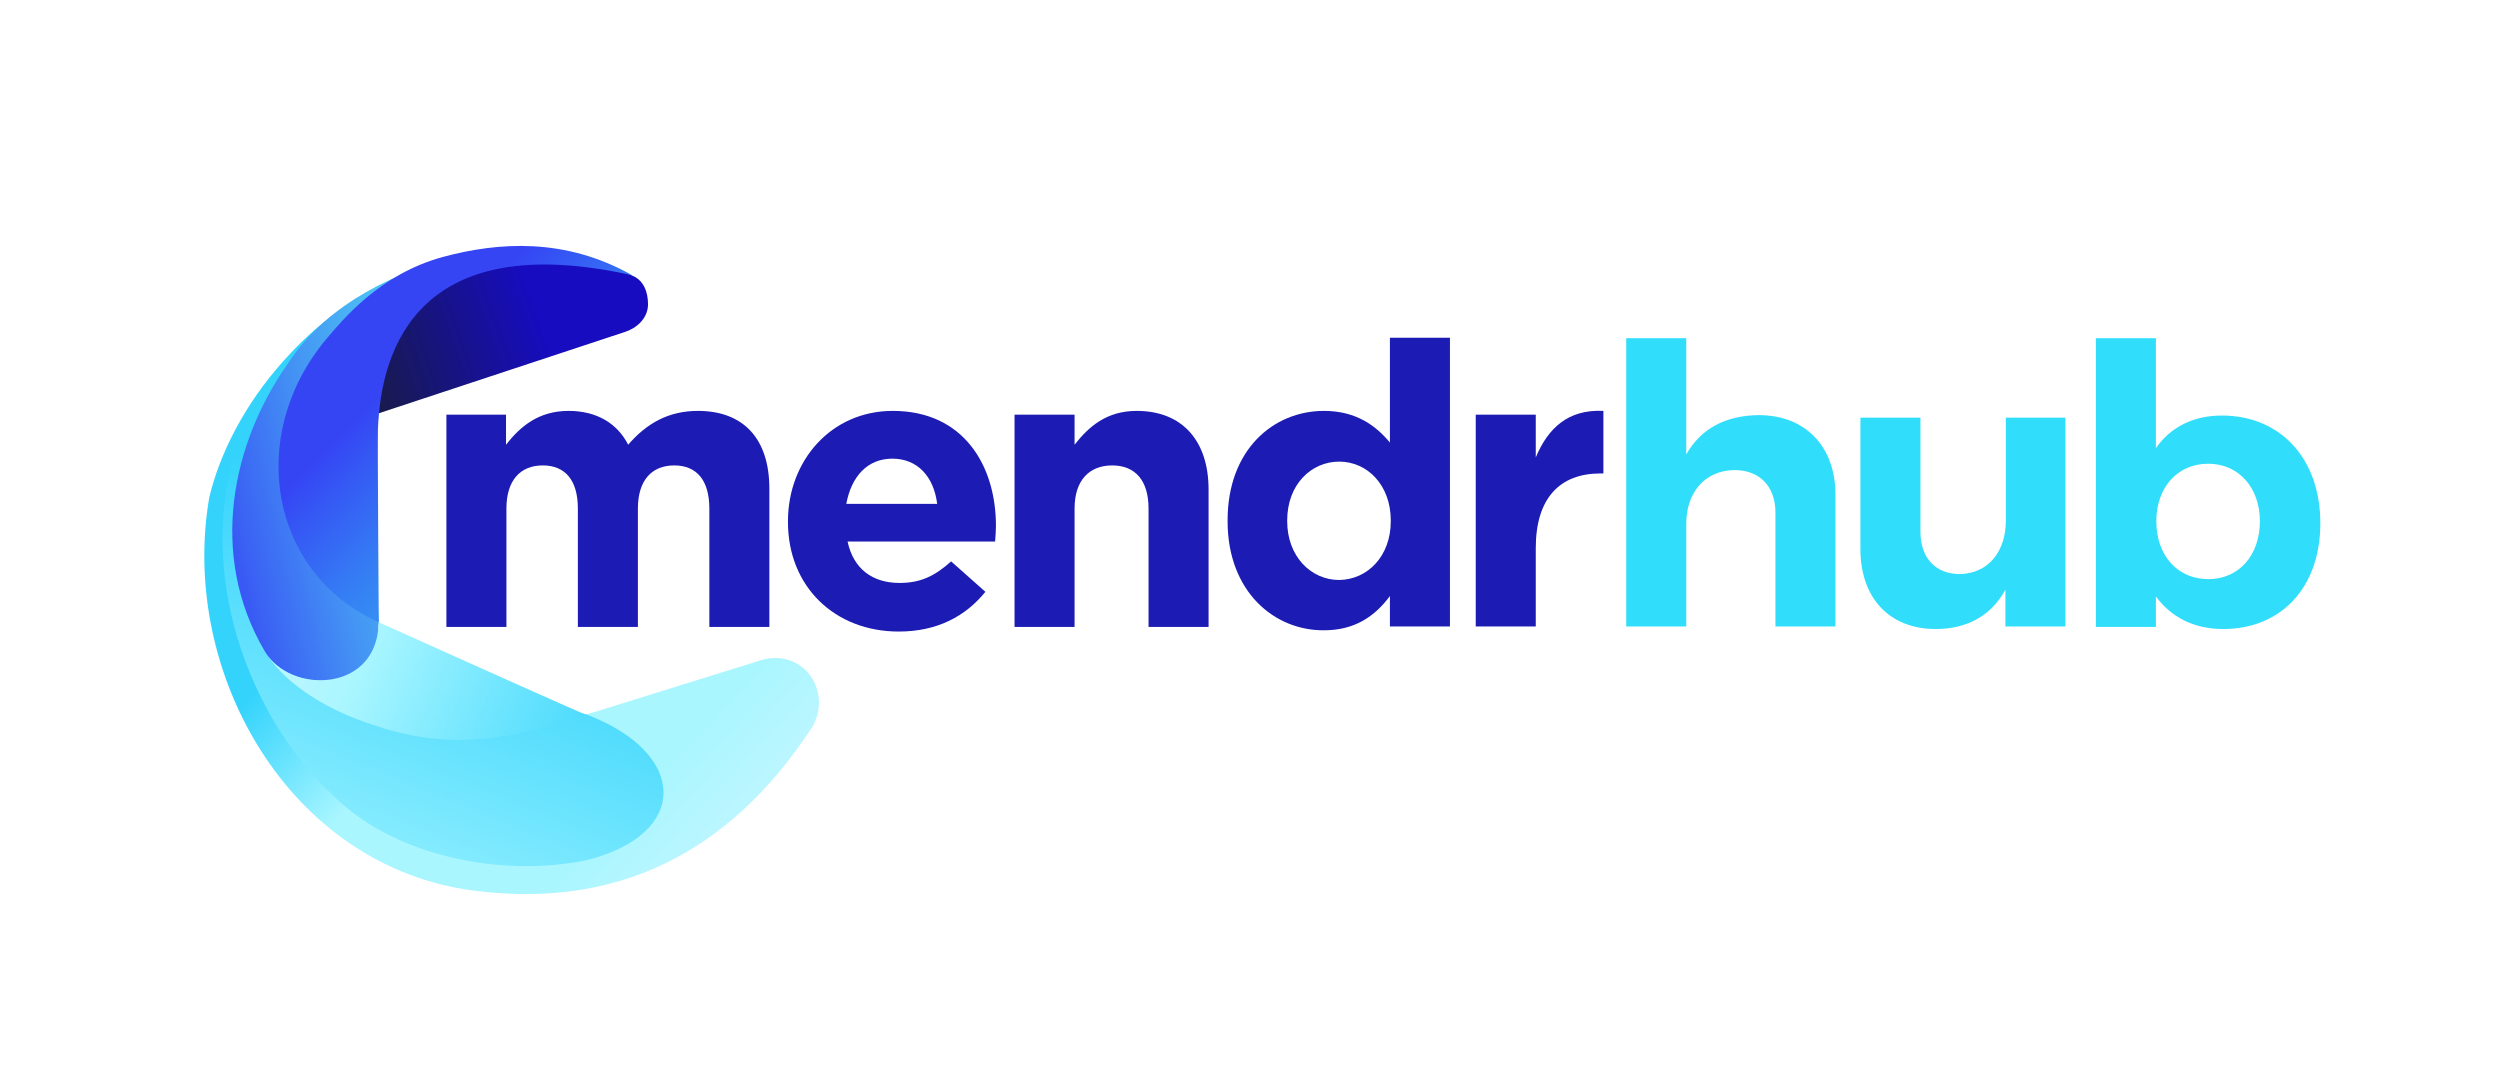
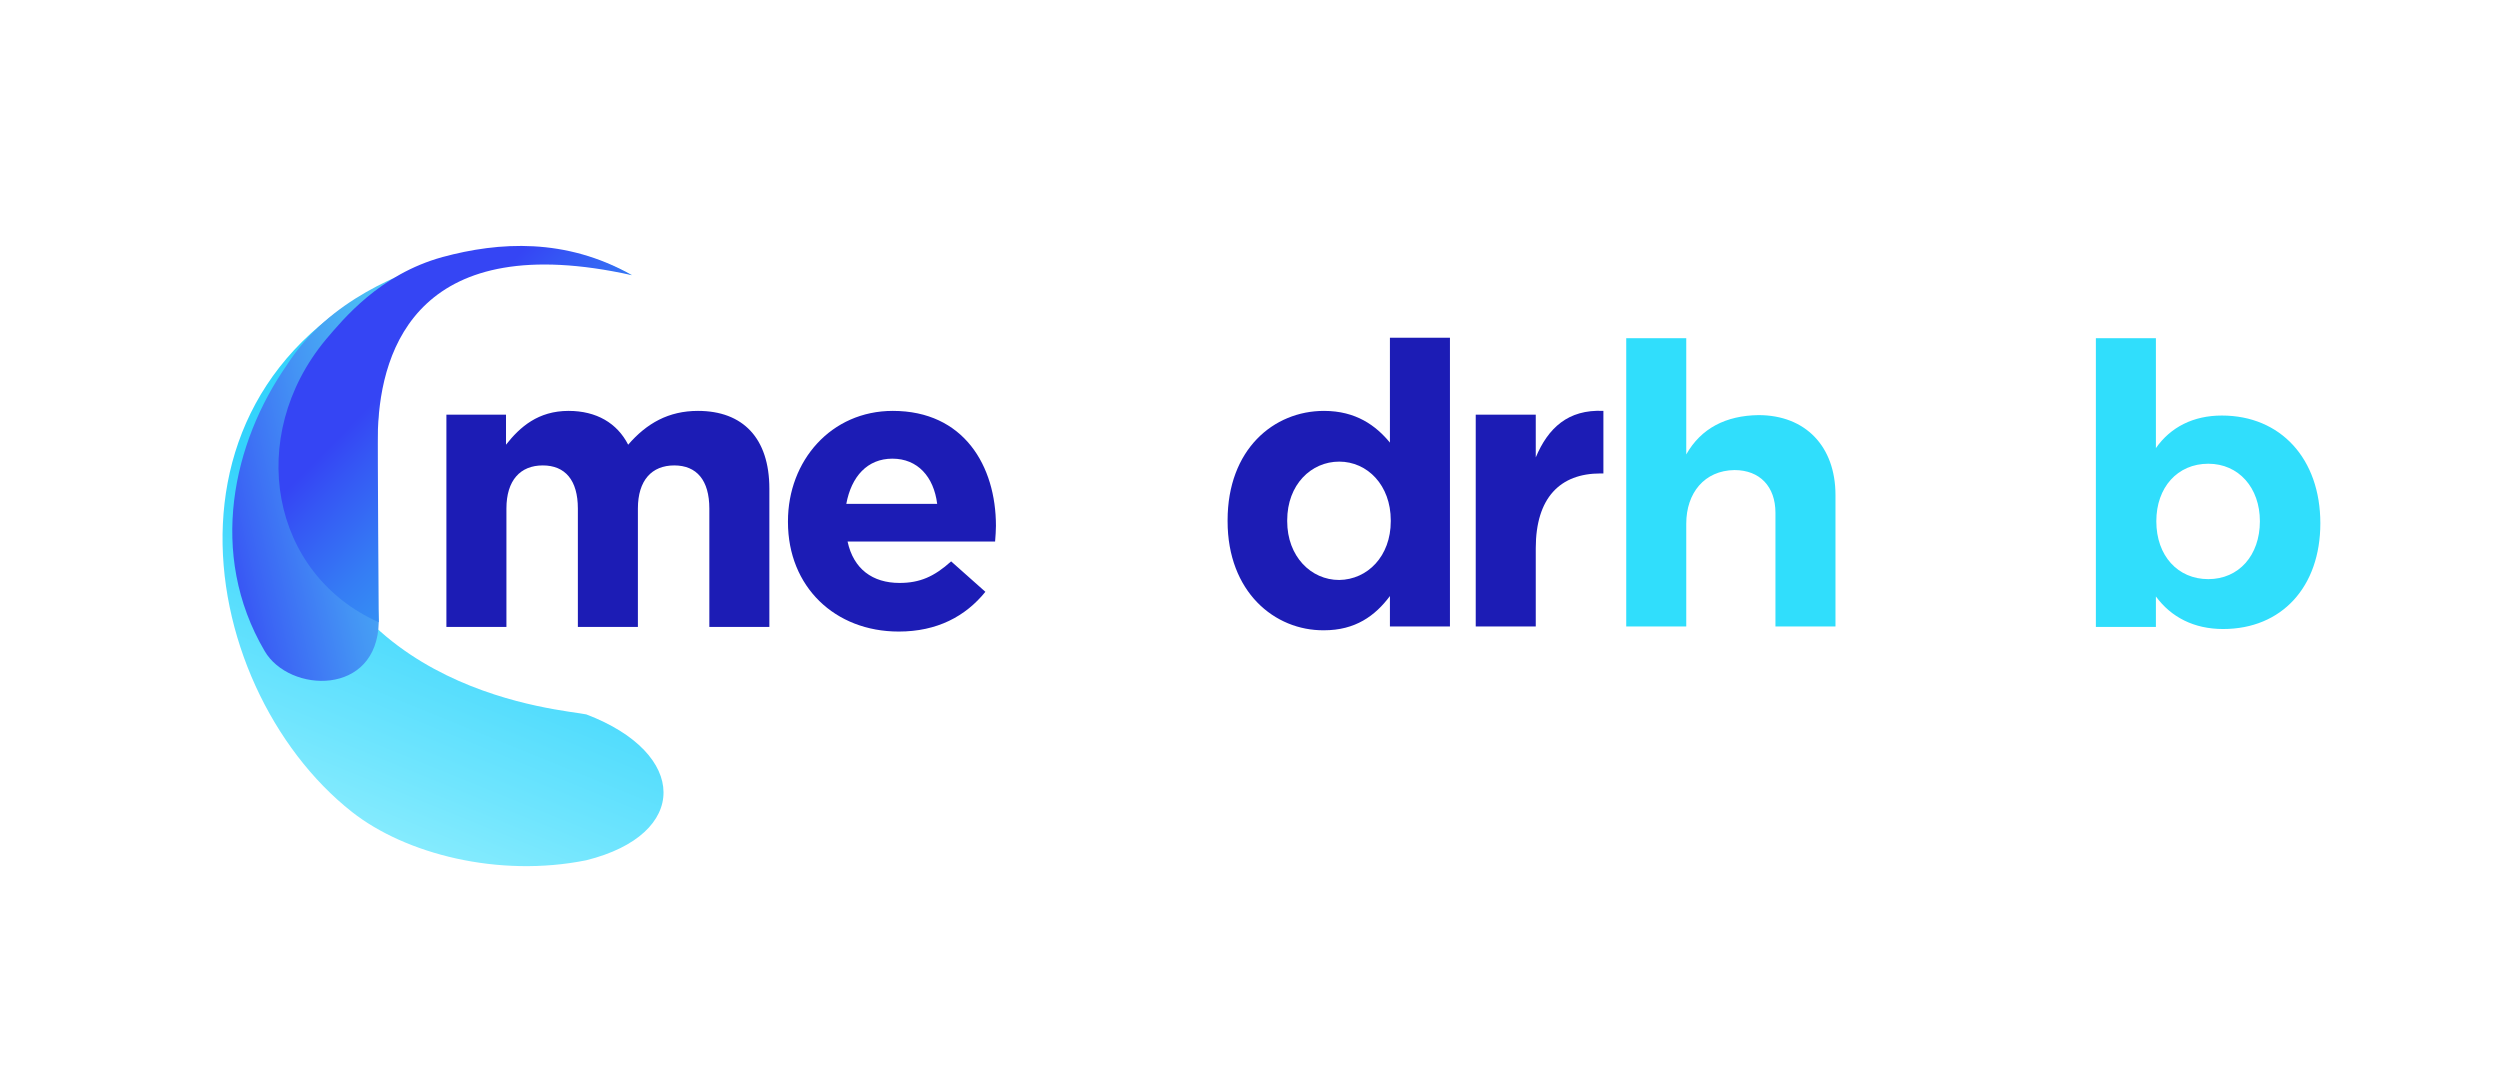
<svg xmlns="http://www.w3.org/2000/svg" x="0px" y="0px" viewBox="0 0 591.4 253.3" style="enable-background:new 0 0 591.4 253.3;" xml:space="preserve">
  <style type="text/css"> .st0{fill:url(#SVGID_1_);} .st1{fill:url(#SVGID_2_);} .st2{fill:url(#SVGID_3_);} .st3{fill:url(#SVGID_4_);} .st4{fill:url(#SVGID_5_);} .st5{fill:url(#SVGID_6_);} .st6{fill:#1C1CB5;} .st7{fill:#30DEFC;} </style>
  <g id="Layer_1"> </g>
  <g id="Layer_2">
    <g>
      <g>
        <linearGradient id="SVGID_1_" gradientUnits="userSpaceOnUse" x1="92.357" y1="129.329" x2="189.518" y2="220.583">
          <stop offset="0" style="stop-color:#34D3FC" />
          <stop offset="0.138" style="stop-color:#6FE5FE" />
          <stop offset="0.266" style="stop-color:#AAF6FF" />
          <stop offset="0.625" style="stop-color:#AAF6FF" />
          <stop offset="1" style="stop-color:#D4F6FF" />
        </linearGradient>
-         <path class="st0" d="M87.9,170.6c-24.6-7.9-31.4-25.9-28.6-46.7c3-22.1,14.7-51.3,46.1-62.6C73,70.6,54.3,97.3,49.5,117.7 c-7.1,41.1,18.7,87.4,62.7,93c37.5,4.8,62.8-12.4,80-38.8c4.9-8.7-2.6-19.3-13.2-15.4c0,0-37.3,11.6-36.9,11.5 C119.4,174.7,107.6,176,87.9,170.6z" />
        <linearGradient id="SVGID_2_" gradientUnits="userSpaceOnUse" x1="113.234" y1="130.907" x2="52.65" y2="280.122">
          <stop offset="0" style="stop-color:#34D3FC" />
          <stop offset="0.325" style="stop-color:#6FE5FE" />
          <stop offset="0.625" style="stop-color:#AAF6FF" />
          <stop offset="1" style="stop-color:#D4F6FF" />
        </linearGradient>
        <path class="st1" d="M138.7,203.5c24.5-6.1,24.2-25.3,0-34.5c-5.5-1.2-59.8-4.6-68.8-56.8c-6.3-36.1,32-49.9,36.7-51.4 C31.9,83.9,45.4,162.3,83.3,192.1C95.9,202,117.9,207.7,138.7,203.5z" />
        <linearGradient id="SVGID_3_" gradientUnits="userSpaceOnUse" x1="65.989" y1="92.402" x2="126.127" y2="71.391">
          <stop offset="7.446890e-03" style="stop-color:#182116" />
          <stop offset="0.999" style="stop-color:#170CBF" />
        </linearGradient>
-         <path class="st2" d="M89.2,97.9l58.7-19.4c2.5-0.8,5.3-3,5.4-6.4c0-3.2-1.1-5.5-3.1-6.6c-6-2.8-13-6.5-21.3-6.3 C88.1,59.8,88.3,91.1,89.2,97.9z" />
        <linearGradient id="SVGID_4_" gradientUnits="userSpaceOnUse" x1="46.159" y1="121.226" x2="137.396" y2="100.962">
          <stop offset="0" style="stop-color:#3545F4" />
          <stop offset="0.119" style="stop-color:#3B64F4" />
          <stop offset="0.33" style="stop-color:#4494F4" />
          <stop offset="0.53" style="stop-color:#4BBAF4" />
          <stop offset="0.715" style="stop-color:#50D6F4" />
          <stop offset="0.877" style="stop-color:#53E6F4" />
          <stop offset="1" style="stop-color:#54ECF4" />
        </linearGradient>
        <path class="st3" d="M149.5,65.1c-16.8-9.2-34.2-7.1-45.5-3.5c-8.3,2.8-26.1,9-36.1,24.7c-12.8,18.3-18.8,44.7-5.3,67.7 c5.8,10,26.7,10.8,27-6.9c0,0-2.6-36.7,1.3-61.1C105.2,50.8,147.1,64.2,149.5,65.1z" />
        <linearGradient id="SVGID_5_" gradientUnits="userSpaceOnUse" x1="149.435" y1="185.173" x2="46.071" y2="141.29">
          <stop offset="0" style="stop-color:#34D3FC" />
          <stop offset="0.325" style="stop-color:#6FE5FE" />
          <stop offset="0.625" style="stop-color:#AAF6FF" />
          <stop offset="1" style="stop-color:#D4F6FF" />
        </linearGradient>
-         <path class="st4" d="M63.4,155.2C68,162,77.2,167.9,88,171.4c16.2,5.6,30.3,4.6,50.7-2.3c-0.7-0.1-49.1-21.9-49.1-21.9 C89.3,163.6,69.7,164,63.4,155.2z" />
        <linearGradient id="SVGID_6_" gradientUnits="userSpaceOnUse" x1="97.284" y1="86.027" x2="147.093" y2="135.221">
          <stop offset="0" style="stop-color:#3545F4" />
          <stop offset="0.107" style="stop-color:#3556F4" />
          <stop offset="0.373" style="stop-color:#357CF4" />
          <stop offset="0.619" style="stop-color:#3598F4" />
          <stop offset="0.836" style="stop-color:#35A8F4" />
          <stop offset="1" style="stop-color:#35AEF4" />
        </linearGradient>
        <path class="st5" d="M77.1,80.3c-19.1,23-13.1,55.5,12.5,66.9c0-0.2-0.3-41.4-0.2-45.6c0.7-19.7,10.1-47.6,60.1-36.5 c-15.7-8.9-31.5-7.9-44.8-4.3C89.8,64.9,81.2,75.5,77.1,80.3z" />
      </g>
      <g>
        <path class="st6" d="M105.5,98.1h14.2v7.1c3.3-4.2,7.6-8,14.8-8c6.6,0,11.5,2.9,14.1,8c4.4-5.1,9.6-8,16.5-8 c10.6,0,16.9,6.4,16.9,18.4v32.7h-14.2v-28c0-6.7-3-10.2-8.3-10.2s-8.6,3.5-8.6,10.2v28h-14.2v-28c0-6.7-3-10.2-8.3-10.2 c-5.3,0-8.6,3.5-8.6,10.2v28h-14.2V98.1z" />
        <path class="st6" d="M186.4,123.5v-0.2c0-14.3,10.2-26.1,24.8-26.1c16.8,0,24.4,13,24.4,27.2c0,1.1-0.1,2.4-0.2,3.7h-34.9 c1.4,6.5,5.9,9.8,12.3,9.8c4.8,0,8.2-1.5,12.2-5.1l8.1,7.2c-4.7,5.8-11.4,9.4-20.5,9.4C197.5,149.4,186.4,138.8,186.4,123.5z M221.7,119.2c-0.8-6.4-4.6-10.7-10.6-10.7c-5.9,0-9.7,4.2-10.9,10.7H221.7z" />
-         <path class="st6" d="M240,98.1h14.2v7.1c3.3-4.2,7.5-8,14.7-8c10.8,0,17,7.1,17,18.6v32.5h-14.2v-28c0-6.7-3.2-10.2-8.6-10.2 c-5.4,0-8.9,3.5-8.9,10.2v28H240V98.1z" />
        <path class="st6" d="M290.4,123.3v-0.2c0-16.8,10.9-25.9,22.8-25.9c7.6,0,12.3,3.5,15.6,7.5V79.9h14.2v68.3h-14.2V141 c-3.5,4.7-8.2,8.1-15.6,8.1C301.5,149.2,290.4,140,290.4,123.3z M329,123.3v-0.2c0-8.3-5.5-13.9-12.2-13.9 c-6.6,0-12.3,5.4-12.3,13.9v0.2c0,8.3,5.6,13.9,12.3,13.9C323.5,137.1,329,131.6,329,123.3z" />
        <path class="st6" d="M349.1,98.1h14.2v10.1c2.9-6.9,7.6-11.4,16-11V112h-0.7c-9.5,0-15.3,5.7-15.3,17.7v18.5h-14.2V98.1z" />
      </g>
      <path class="st7" d="M434.2,117.1v31.1H420v-26.9c0-6.2-3.7-10.1-9.7-10.1c-7.1,0.1-11.4,5.4-11.4,12.7v24.3h-14.2V80h14.2v27.5 c3.5-6.2,9.4-9.2,17.1-9.3C427.1,98.2,434.2,105.6,434.2,117.1z" />
-       <path class="st7" d="M488.5,148.2h-14.1v-8.7c-3.4,6.2-9.1,9.3-16.5,9.3c-10.9,0-17.8-7.3-17.8-18.9V98.8h14.2v27 c0,6.2,3.6,10,9.3,10c6.8-0.1,10.9-5.4,10.9-12.6V98.8h14.1V148.2z" />
      <path class="st7" d="M548.9,123.8c0,15-9.1,25-23,25c-6.9,0-12.3-2.8-15.9-7.7v7.2h-14.2V80H510v26c3.5-5,8.9-7.7,15.6-7.7 C539.5,98.3,548.9,108.5,548.9,123.8z M534.6,123.3c0-7.9-5-13.6-12.2-13.6c-7.3,0-12.3,5.6-12.3,13.6c0,8.2,5.1,13.7,12.3,13.7 C529.6,137,534.6,131.4,534.6,123.3z" />
    </g>
  </g>
</svg>